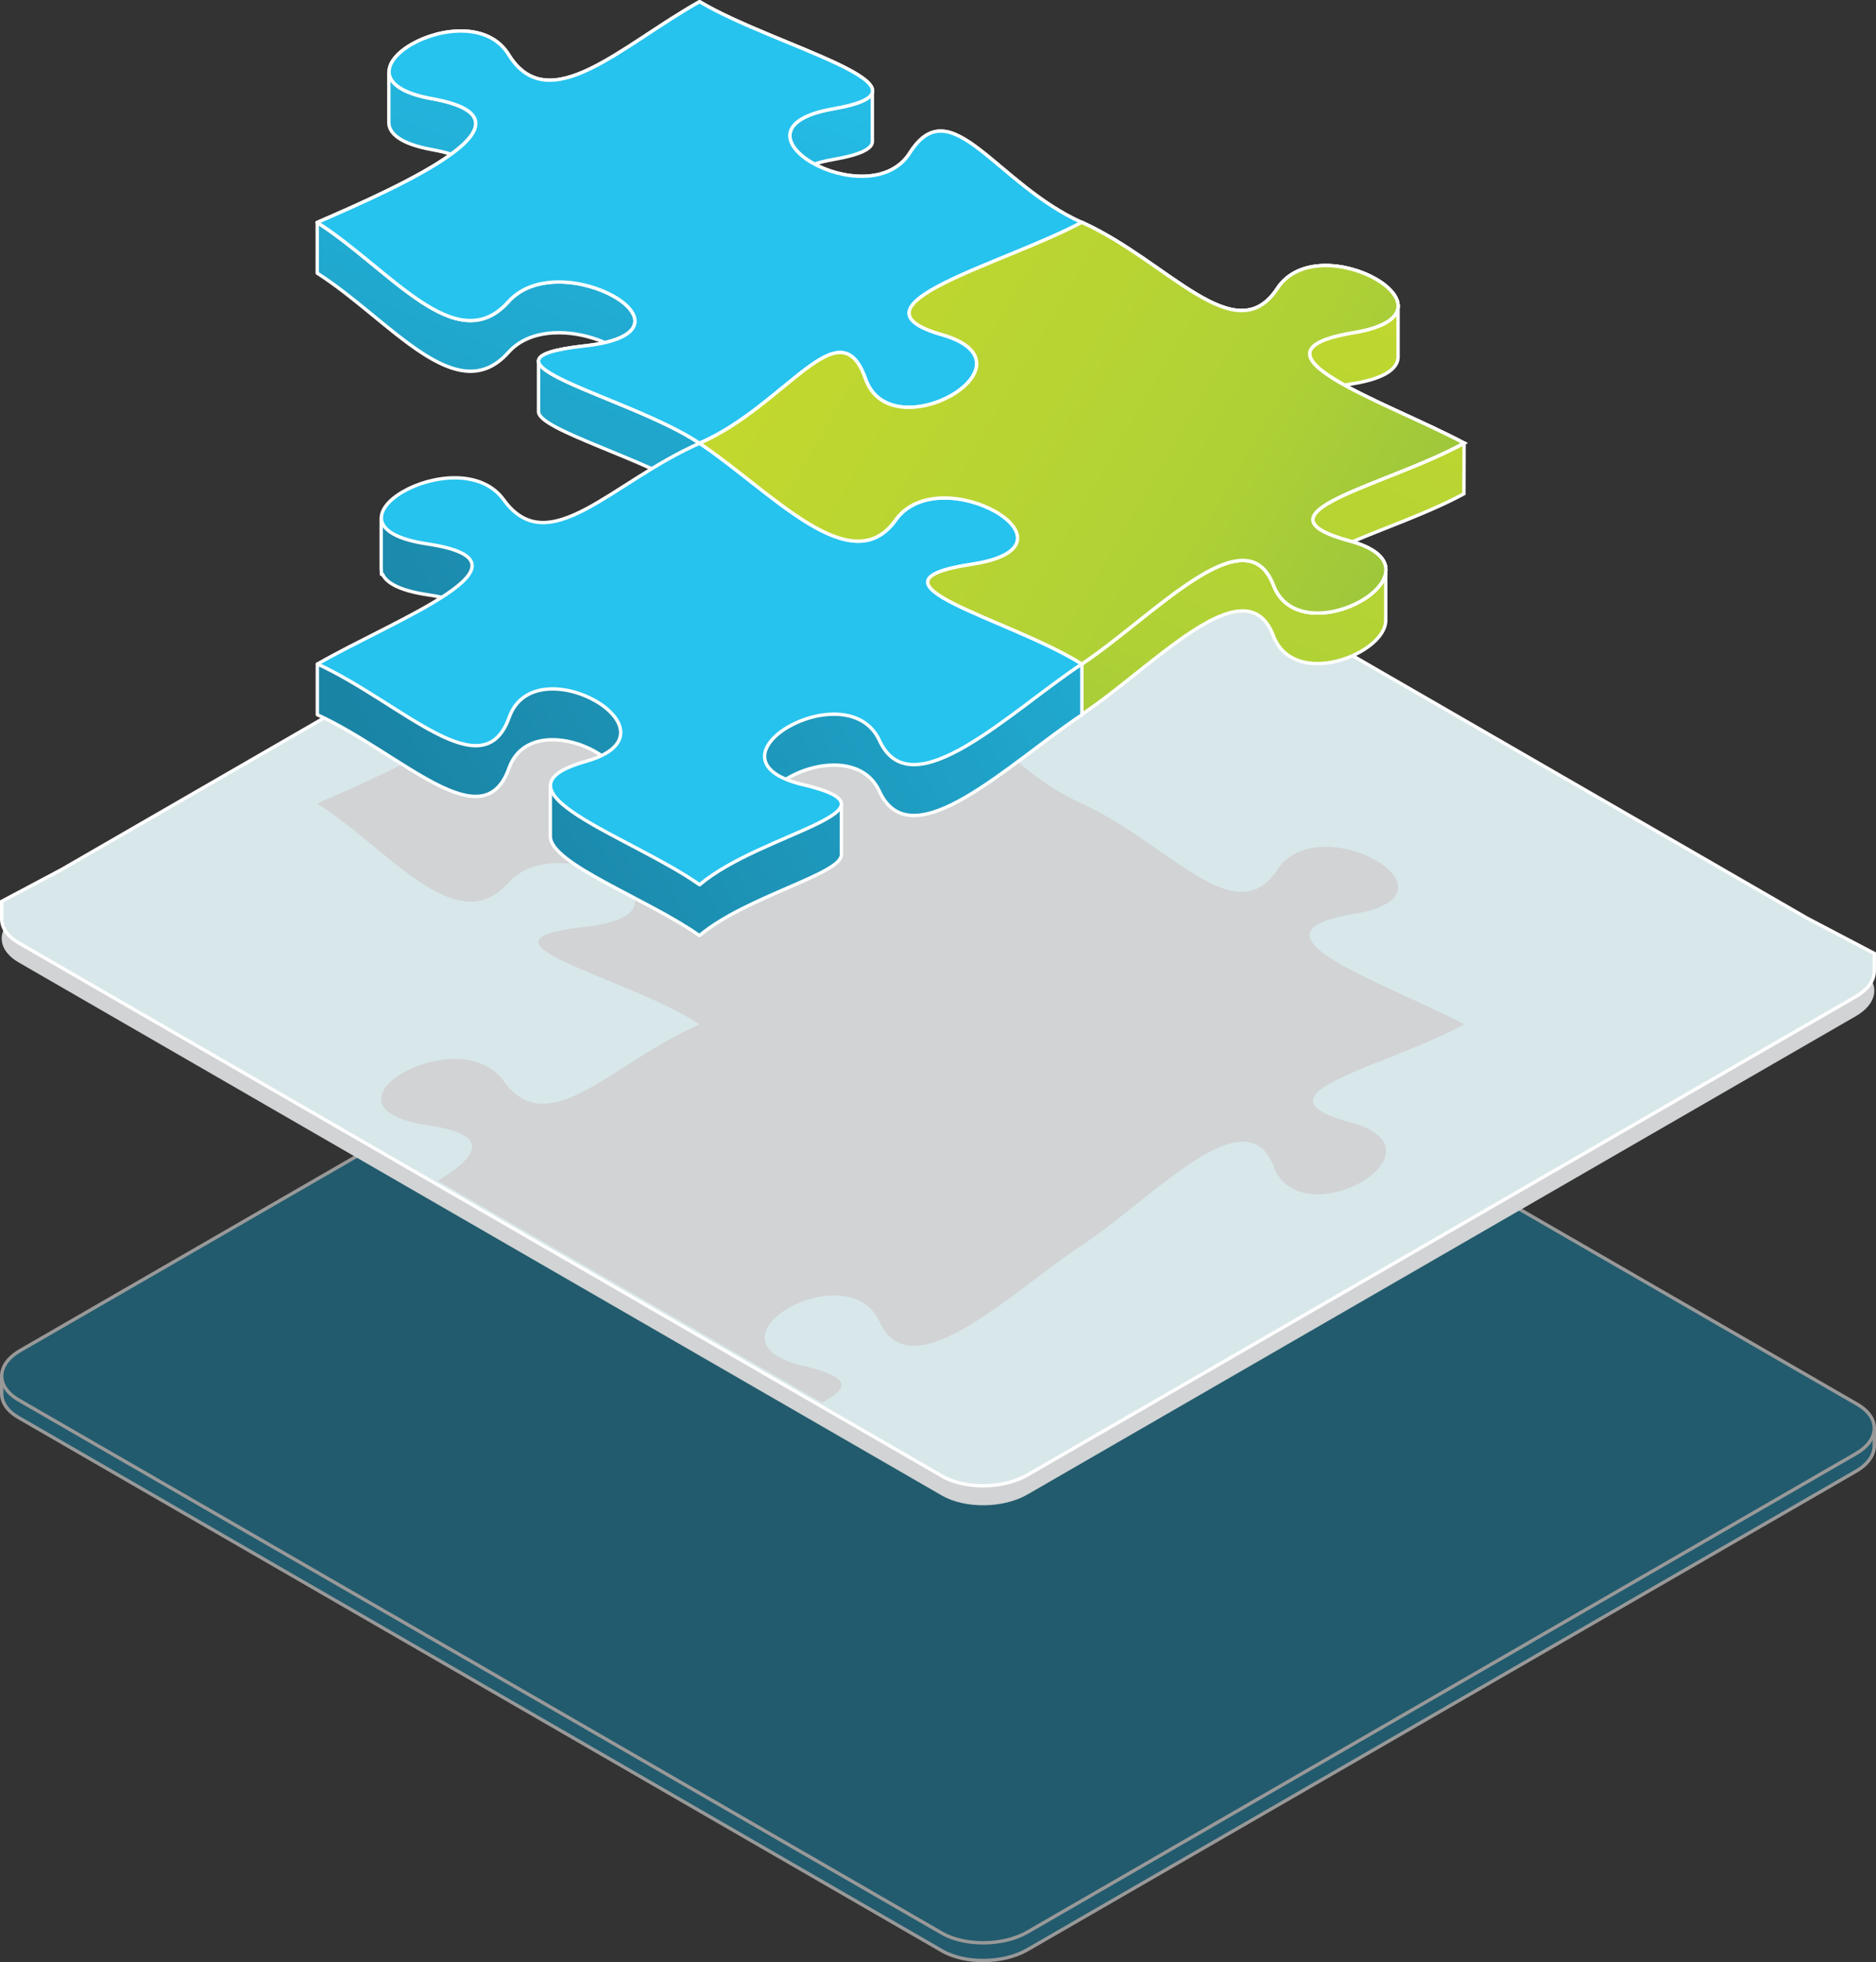
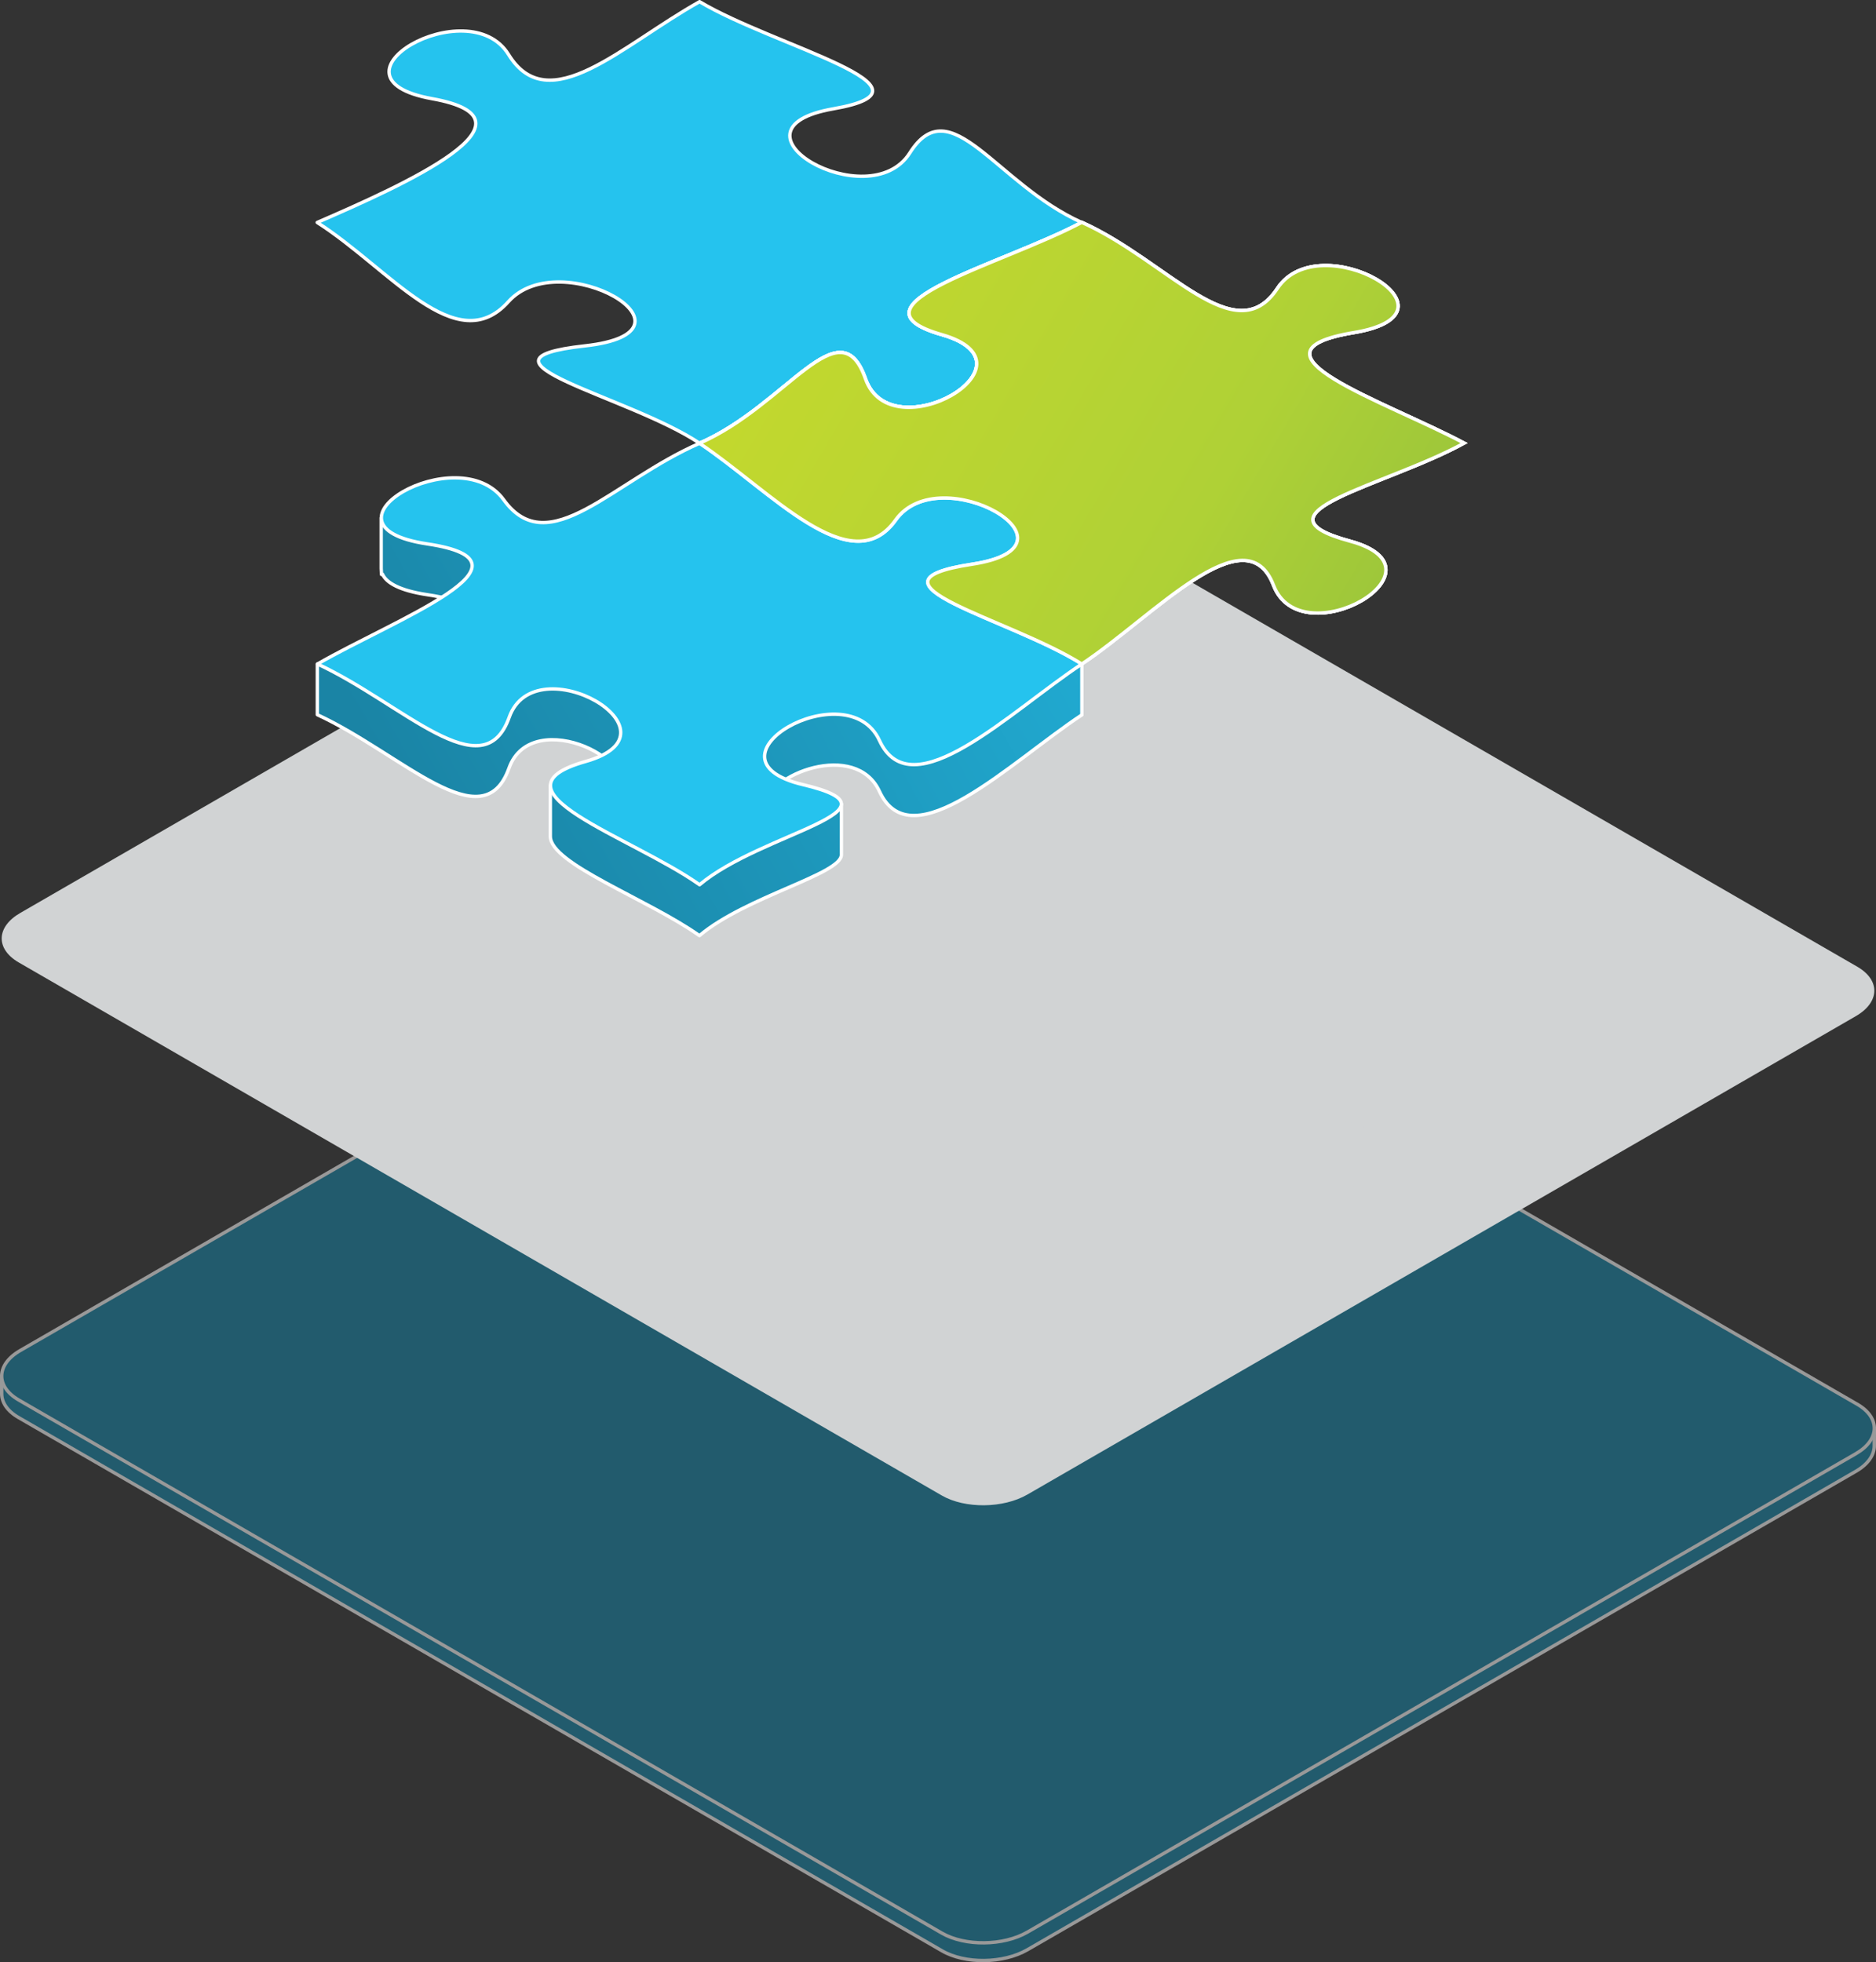
<svg xmlns="http://www.w3.org/2000/svg" xmlns:xlink="http://www.w3.org/1999/xlink" viewBox="0 0 555.1 580.46">
  <rect x="0" y="0" width="555.1" height="580.46" fill="#333333" stroke="none" />
  <defs>
    <style>.cls-1{opacity:0.5;}.cls-2{fill:#1283a7;}.cls-10,.cls-11,.cls-12,.cls-13,.cls-14,.cls-2,.cls-4,.cls-5,.cls-6,.cls-7,.cls-8,.cls-9{stroke:#fff;}.cls-10,.cls-14,.cls-2,.cls-5,.cls-8,.cls-9{stroke-miterlimit:10;}.cls-3{fill:#d1d3d4;}.cls-4{fill:none;}.cls-11,.cls-12,.cls-13,.cls-4,.cls-6,.cls-7{stroke-linecap:round;stroke-linejoin:round;}.cls-5{fill:#d8e7ea;}.cls-6{fill:url(#linear-gradient);}.cls-7{fill:url(#linear-gradient-2);}.cls-8{fill:url(#linear-gradient-3);}.cls-9{fill:url(#linear-gradient-4);}.cls-10{fill:url(#linear-gradient-6);}.cls-11{fill:url(#linear-gradient-7);}.cls-12{fill:url(#linear-gradient-8);}.cls-13{fill:url(#linear-gradient-9);}.cls-14{fill:url(#linear-gradient-10);}</style>
    <linearGradient id="linear-gradient" x1="241.64" y1="-16.54" x2="121.83" y2="294.09" gradientUnits="userSpaceOnUse">
      <stop offset="0" stop-color="#25c3ee" />
      <stop offset="1" stop-color="#1a84a5" />
    </linearGradient>
    <linearGradient id="linear-gradient-2" x1="-1371.77" y1="10316.49" x2="-1491.58" y2="10627.12" gradientTransform="matrix(1, -0.58, 0.87, 0.5, -2836.48, 915.2)" xlink:href="#linear-gradient" />
    <linearGradient id="linear-gradient-3" x1="362.04" y1="29.9" x2="242.23" y2="340.53" gradientUnits="userSpaceOnUse">
      <stop offset="0" stop-color="#c5d92d" />
      <stop offset="0.48" stop-color="#afd136" />
      <stop offset="1" stop-color="#7cb342" />
    </linearGradient>
    <linearGradient id="linear-gradient-4" x1="-1325.26" y1="10334.47" x2="-1445.08" y2="10645.1" gradientTransform="matrix(1, -0.58, 0.87, 0.5, -2836.48, 915.2)" xlink:href="#linear-gradient-3" />
    <linearGradient id="linear-gradient-6" x1="320.1" y1="203.94" x2="320.1" y2="203.94" xlink:href="#linear-gradient-3" />
    <linearGradient id="linear-gradient-7" x1="407.24" y1="77.61" x2="120.28" y2="238.84" xlink:href="#linear-gradient" />
    <linearGradient id="linear-gradient-8" x1="-13087.24" y1="9593.01" x2="-13374.2" y2="9754.24" gradientTransform="matrix(1, -0.58, 0.87, 0.5, -2836.48, 915.2)" xlink:href="#linear-gradient" />
    <linearGradient id="linear-gradient-9" x1="-13115.59" y1="9542.53" x2="-13402.55" y2="9703.76" gradientTransform="matrix(1, -0.58, 0.87, 0.5, -2836.48, 915.2)" xlink:href="#linear-gradient" />
    <linearGradient id="linear-gradient-10" x1="228.37" y1="63.49" x2="506.37" y2="225.49" xlink:href="#linear-gradient-3" />
  </defs>
  <g id="Layer_2" data-name="Layer 2">
    <g id="Layer_3" data-name="Layer 3">
      <g class="cls-1">
        <path class="cls-2" d="M554.6,422.5l-19.86-10.42L276.42,262.94c-6.85-4-18.19-3.83-25.32.28L18.26,397.65.5,407.09v5.21h0c0,2.58,1.66,5.13,5,7.05L278.68,577.07c6.86,4,18.19,3.84,25.32-.28L549.11,435.27c3.66-2.11,5.48-4.85,5.48-7.56h0Z" />
        <path class="cls-2" d="M276.42,257.72,549.6,415.44c6.86,4,6.64,10.51-.49,14.62L304,571.58c-7.13,4.11-18.46,4.23-25.32.28L5.51,414.14c-6.86-4-6.65-10.5.48-14.62L251.1,258C258.23,253.89,269.57,253.77,276.42,257.72Z" />
      </g>
      <path class="cls-3" d="M276.42,128.28,549.6,286c6.86,4,6.64,10.5-.49,14.62L304,442.13c-7.13,4.12-18.46,4.24-25.32.28L5.51,284.7c-6.86-4-6.65-10.51.48-14.62L251.1,128.56C258.23,124.45,269.57,124.32,276.42,128.28Z" />
      <line class="cls-4" x1="320.1" y1="196.43" x2="320.1" y2="211.44" />
-       <path class="cls-5" d="M554.6,282.05l-19.86-10.42L276.42,122.5c-6.85-4-18.19-3.84-25.32.27L18.26,257.21.5,266.65v5.21h0c0,2.58,1.66,5.12,5,7.05L278.68,436.63c6.86,4,18.19,3.83,25.32-.28L549.11,294.83c3.66-2.11,5.48-4.86,5.48-7.56h0Z" />
-       <line class="cls-4" x1="206.98" y1="261.73" x2="206.98" y2="276.75" />
      <path class="cls-3" d="M433.22,303.05c-23.58-12.51-67.75-26.84-32.63-32.69s-10.13-32-22.62-13.06-32.41-8.13-57.87-19.56S281.31,198,269.2,217.17s-57.35-7-22.62-13.06S229.21,185.72,207,172.43c-23,12.87-44.63,34.91-56.51,15.64a13.71,13.71,0,0,0-5.65-5.15l-26.26,15.16a27.67,27.67,0,0,0,9.29,3c34.5,6.21-8.15,25.41-34,36.61,21.49,13.72,41.17,40.69,56.56,23.45s60.63,8.88,22.62,13.06S186,289,207,303.05c-25.78,11.23-44.68,35.13-58,16.72s-58.54,7.67-22.63,13.06c19.44,2.89,15,9.22,3.23,16.49l113.61,65.59c7.76-4.06,9.3-7.35-5.59-10.86-32.12-7.57,13.13-33.7,22.63-13.06s38.8-8.69,59.89-22.63,48.53-44.67,56.73-23.28,53.45-4.74,22.63-13.07S410,315.75,433.22,303.05Z" />
-       <path class="cls-6" d="M320.1,80.83v-15l-17.91-1.36L297,65.1c-11.72-9.83-20-17.16-27.82-4.85-12.1,19.14-57.35-7-22.62-13.06,8.27-1.44,11.57-3.25,11.57-5.33h0v-15l-25-3-.78,3.42c-9.05-3.73-18.64-7.71-25.44-11.77-23,12.86-44.63,34.9-56.51,15.64-3.41-5.55-9.6-7.32-15.85-6.9l-19.5-3v15h0c0,3.24,3.5,6.32,12.7,8,23.72,4.26,11,14.67-7.7,24.4l-.23-1.12L93.87,65.81v15c21.49,13.71,41.17,40.68,56.56,23.44,12.07-13.53,42.54-.34,36.7,8L179,107.56l-19.65-.77v15h0c0,5.42,32,13.94,47.59,24.34,25.8-11.24,41.47-40.79,49.1-19.08,5.72,16.42,32.88,5.57,32.88-4.48h0v-15l-10.29-1.25-3.82,6.4C253.13,104.17,297.67,92.72,320.1,80.83Z" />
      <path class="cls-7" d="M207,131.12c25.8-11.24,41.47-40.79,49.1-19.07S308.91,107.67,278.7,99s17.82-20.67,41.4-33.18c-25.45-11.43-38.79-39.71-50.9-20.57s-57.35-7-22.62-13.06S229.21,13.79,207,.5c-23,12.87-44.63,34.91-56.51,15.64S93.36,23,127.86,29.2s-8.15,25.41-34,36.61C115.36,79.52,135,106.5,150.43,89.25s60.63,8.89,22.62,13.07S186,117.11,207,131.12Z" />
      <line class="cls-4" x1="206.98" y1="131.12" x2="206.98" y2="146.14" />
-       <path class="cls-8" d="M433.22,131.12,405.62,133c-17-8.23-28.06-15.71-5-19.54,9.47-1.58,13.06-4.63,13.06-7.88h0v-15l-15.56-3-13.82,7.64a14.06,14.06,0,0,0-6.34,5.24c-12.5,18.9-32.41-8.13-57.87-19.56-7.56,4-17.63,8-26.84,11.78H269v15h0c0,2.27,2.81,4.41,9.67,6.37,30.21,8.69-15,34.81-22.62,13.06-5.46-15.51-15-4.85-29.43,6.59L224,131.12H207v15c21,14,44.86,41.24,58,22.72,9.85-13.85,37.64-2.72,36.05,6l-8-2.72H274.54v15h0c0,5.87,29.53,14.19,45.52,24.24,21.1-13.94,48.53-44.67,56.73-23.28,6.17,16.07,33.24,5.32,33.24-4.56h0v-15l-19.46-3.08c6.79-5.45,28.18-11.49,42.6-19.37Z" />
      <path class="cls-9" d="M320.1,196.43c21.1-14,48.53-44.67,56.73-23.29s53.45-4.73,22.63-13.06,10.52-16.26,33.76-29c-23.58-12.51-67.75-26.84-32.63-32.69s-10.13-32-22.62-13.06-32.41-8.13-57.87-19.56C296.52,78.32,248.45,90.33,278.7,99s-15,34.81-22.62,13.06-23.3,7.83-49.1,19.07c21,14,44.86,41.24,58,22.73s58.42,7.6,22.62,13.06S298.44,182.81,320.1,196.43Z" />
      <path class="cls-9" d="M320.1,196.43c21.1-14,48.53-44.67,56.73-23.29s53.45-4.73,22.63-13.06,10.52-16.26,33.76-29c-23.58-12.51-67.75-26.84-32.63-32.69s-10.13-32-22.62-13.06-32.41-8.13-57.87-19.56C296.52,78.32,248.45,90.33,278.7,99s-15,34.81-22.62,13.06-23.3,7.83-49.1,19.07c21,14,44.86,41.24,58,22.73s58.42,7.6,22.62,13.06S298.44,182.81,320.1,196.43Z" />
      <line class="cls-10" x1="320.1" y1="196.43" x2="320.1" y2="211.44" />
      <path class="cls-11" d="M296.13,197.67l-.34,2c-18.41-7.88-32.78-14-8.15-17.74,9.77-1.49,13.47-4.52,13.47-7.76h0v-15l-20.23-.22-1.12,3.4c-5.77-.07-11.35,1.71-14.77,6.52-13.18,18.52-37-8.72-58-22.72-25.78,11.23-44.68,35.13-58,16.71-3.32-4.6-8.62-6.42-14.16-6.5l1.38-3.32-23.42.14v15l.09,1.76.3-.08c1.15,2.57,5.09,4.84,13.18,6.06,22.59,3.36,12.92,11.36-3,20.08l-29.46.43v15c25.11,11.63,49,37.46,56.72,15.78,6.81-19,42.54-1.18,30.54,9.26L176.75,234l-13.91-1.58v15h0c0,8.14,28.73,18.5,44.12,29.36,13.74-11.58,42-18.16,42-23.91h0v-15l-22.67.66c.57-9.45,26.94-19.62,33.94-4.42,9.5,20.64,38.8-8.68,59.89-22.63v-15S299.85,196,296.13,197.67Z" />
      <path class="cls-12" d="M207,261.73c18.39-15.51,62.73-22,30.6-29.61s13.13-33.7,22.63-13.06,38.8-8.69,59.89-22.63c-21.66-13.62-68.26-24.07-32.46-29.52s-9.45-31.58-22.62-13.06-37-8.72-58-22.73c-25.78,11.23-44.68,35.13-58,16.72s-58.54,7.67-22.63,13.06-9.84,22.46-32.46,35.53c25.11,11.62,49,37.45,56.72,15.77s53,4.47,22.63,13.06S186.62,247.37,207,261.73Z" />
-       <path class="cls-13" d="M207,131.12c25.8-11.24,41.47-40.79,49.1-19.07S308.91,107.67,278.7,99s17.82-20.67,41.4-33.18c-25.45-11.43-38.79-39.71-50.9-20.57s-57.35-7-22.62-13.06S229.21,13.79,207,.5c-23,12.87-44.63,34.91-56.51,15.64S93.36,23,127.86,29.2s-8.15,25.41-34,36.61C115.36,79.52,135,106.5,150.43,89.25s60.63,8.89,22.62,13.07S186,117.11,207,131.12Z" />
      <path class="cls-14" d="M320.1,196.43c21.1-14,48.53-44.67,56.73-23.29s53.45-4.73,22.63-13.06,10.52-16.26,33.76-29c-23.58-12.51-67.75-26.84-32.63-32.69s-10.13-32-22.62-13.06-32.41-8.13-57.87-19.56C296.52,78.32,248.45,90.33,278.7,99s-15,34.81-22.62,13.06-23.3,7.83-49.1,19.07c21,14,44.86,41.24,58,22.73s58.42,7.6,22.62,13.06S298.44,182.81,320.1,196.43Z" />
    </g>
  </g>
</svg>